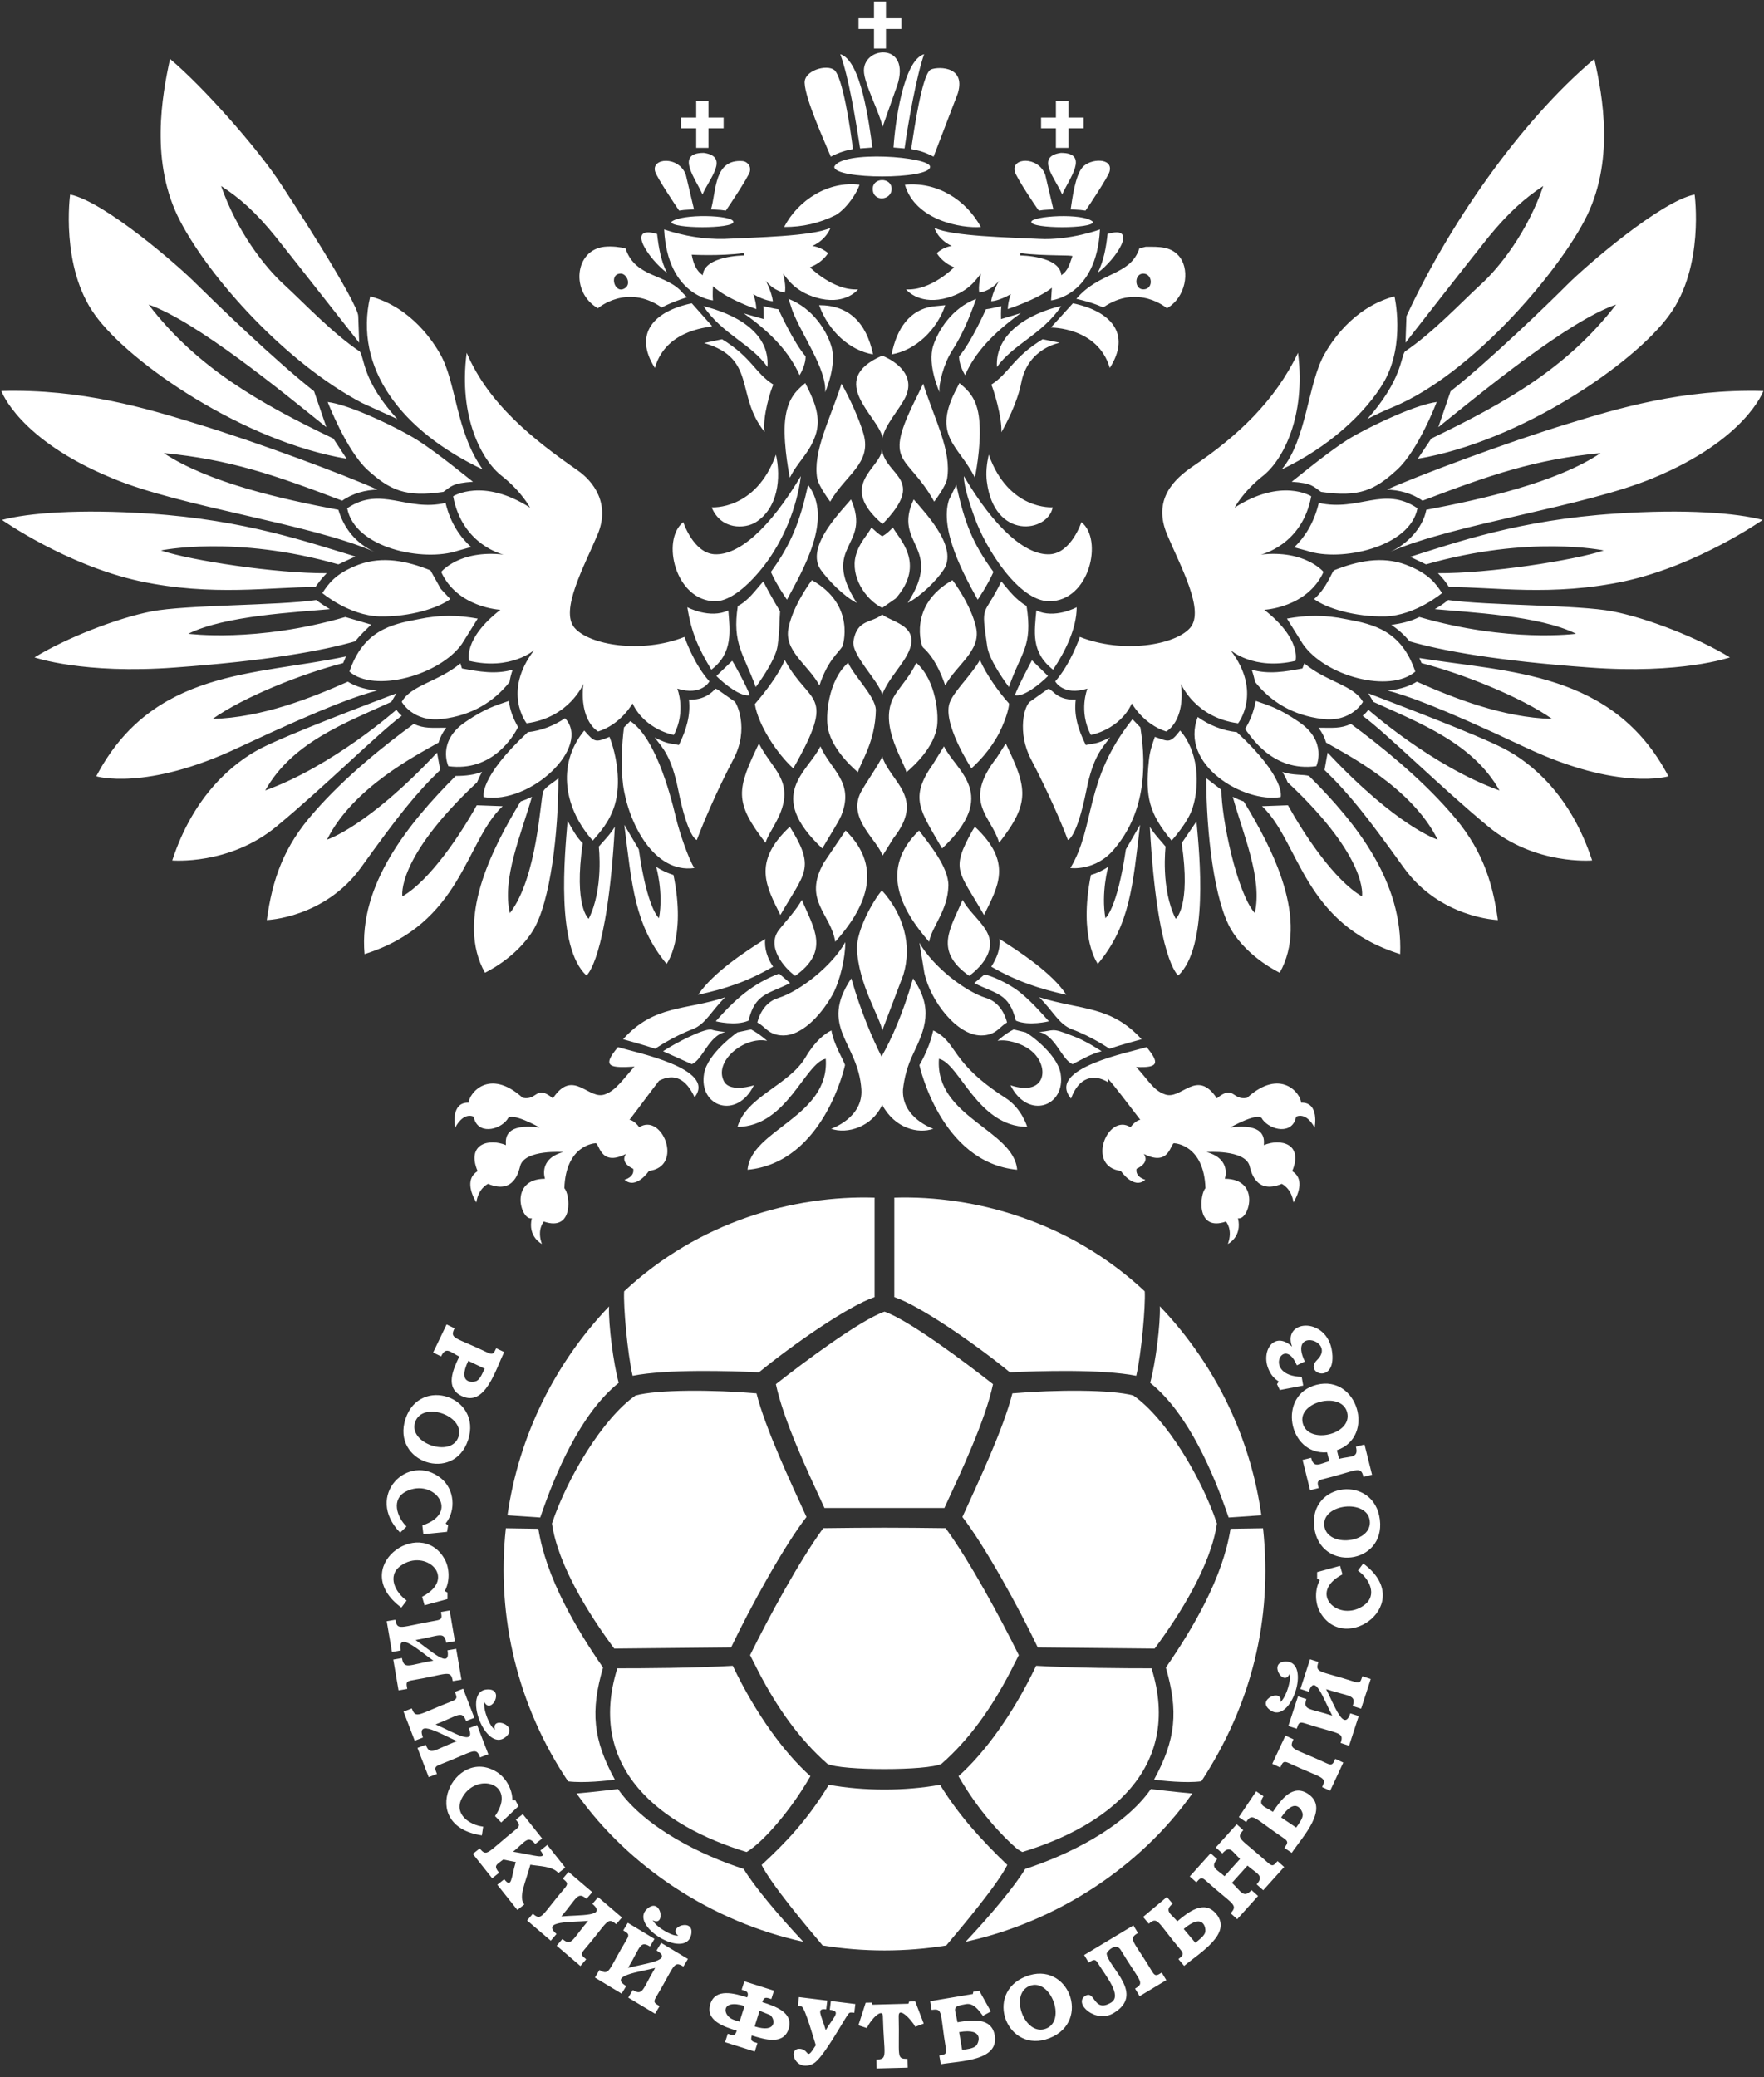
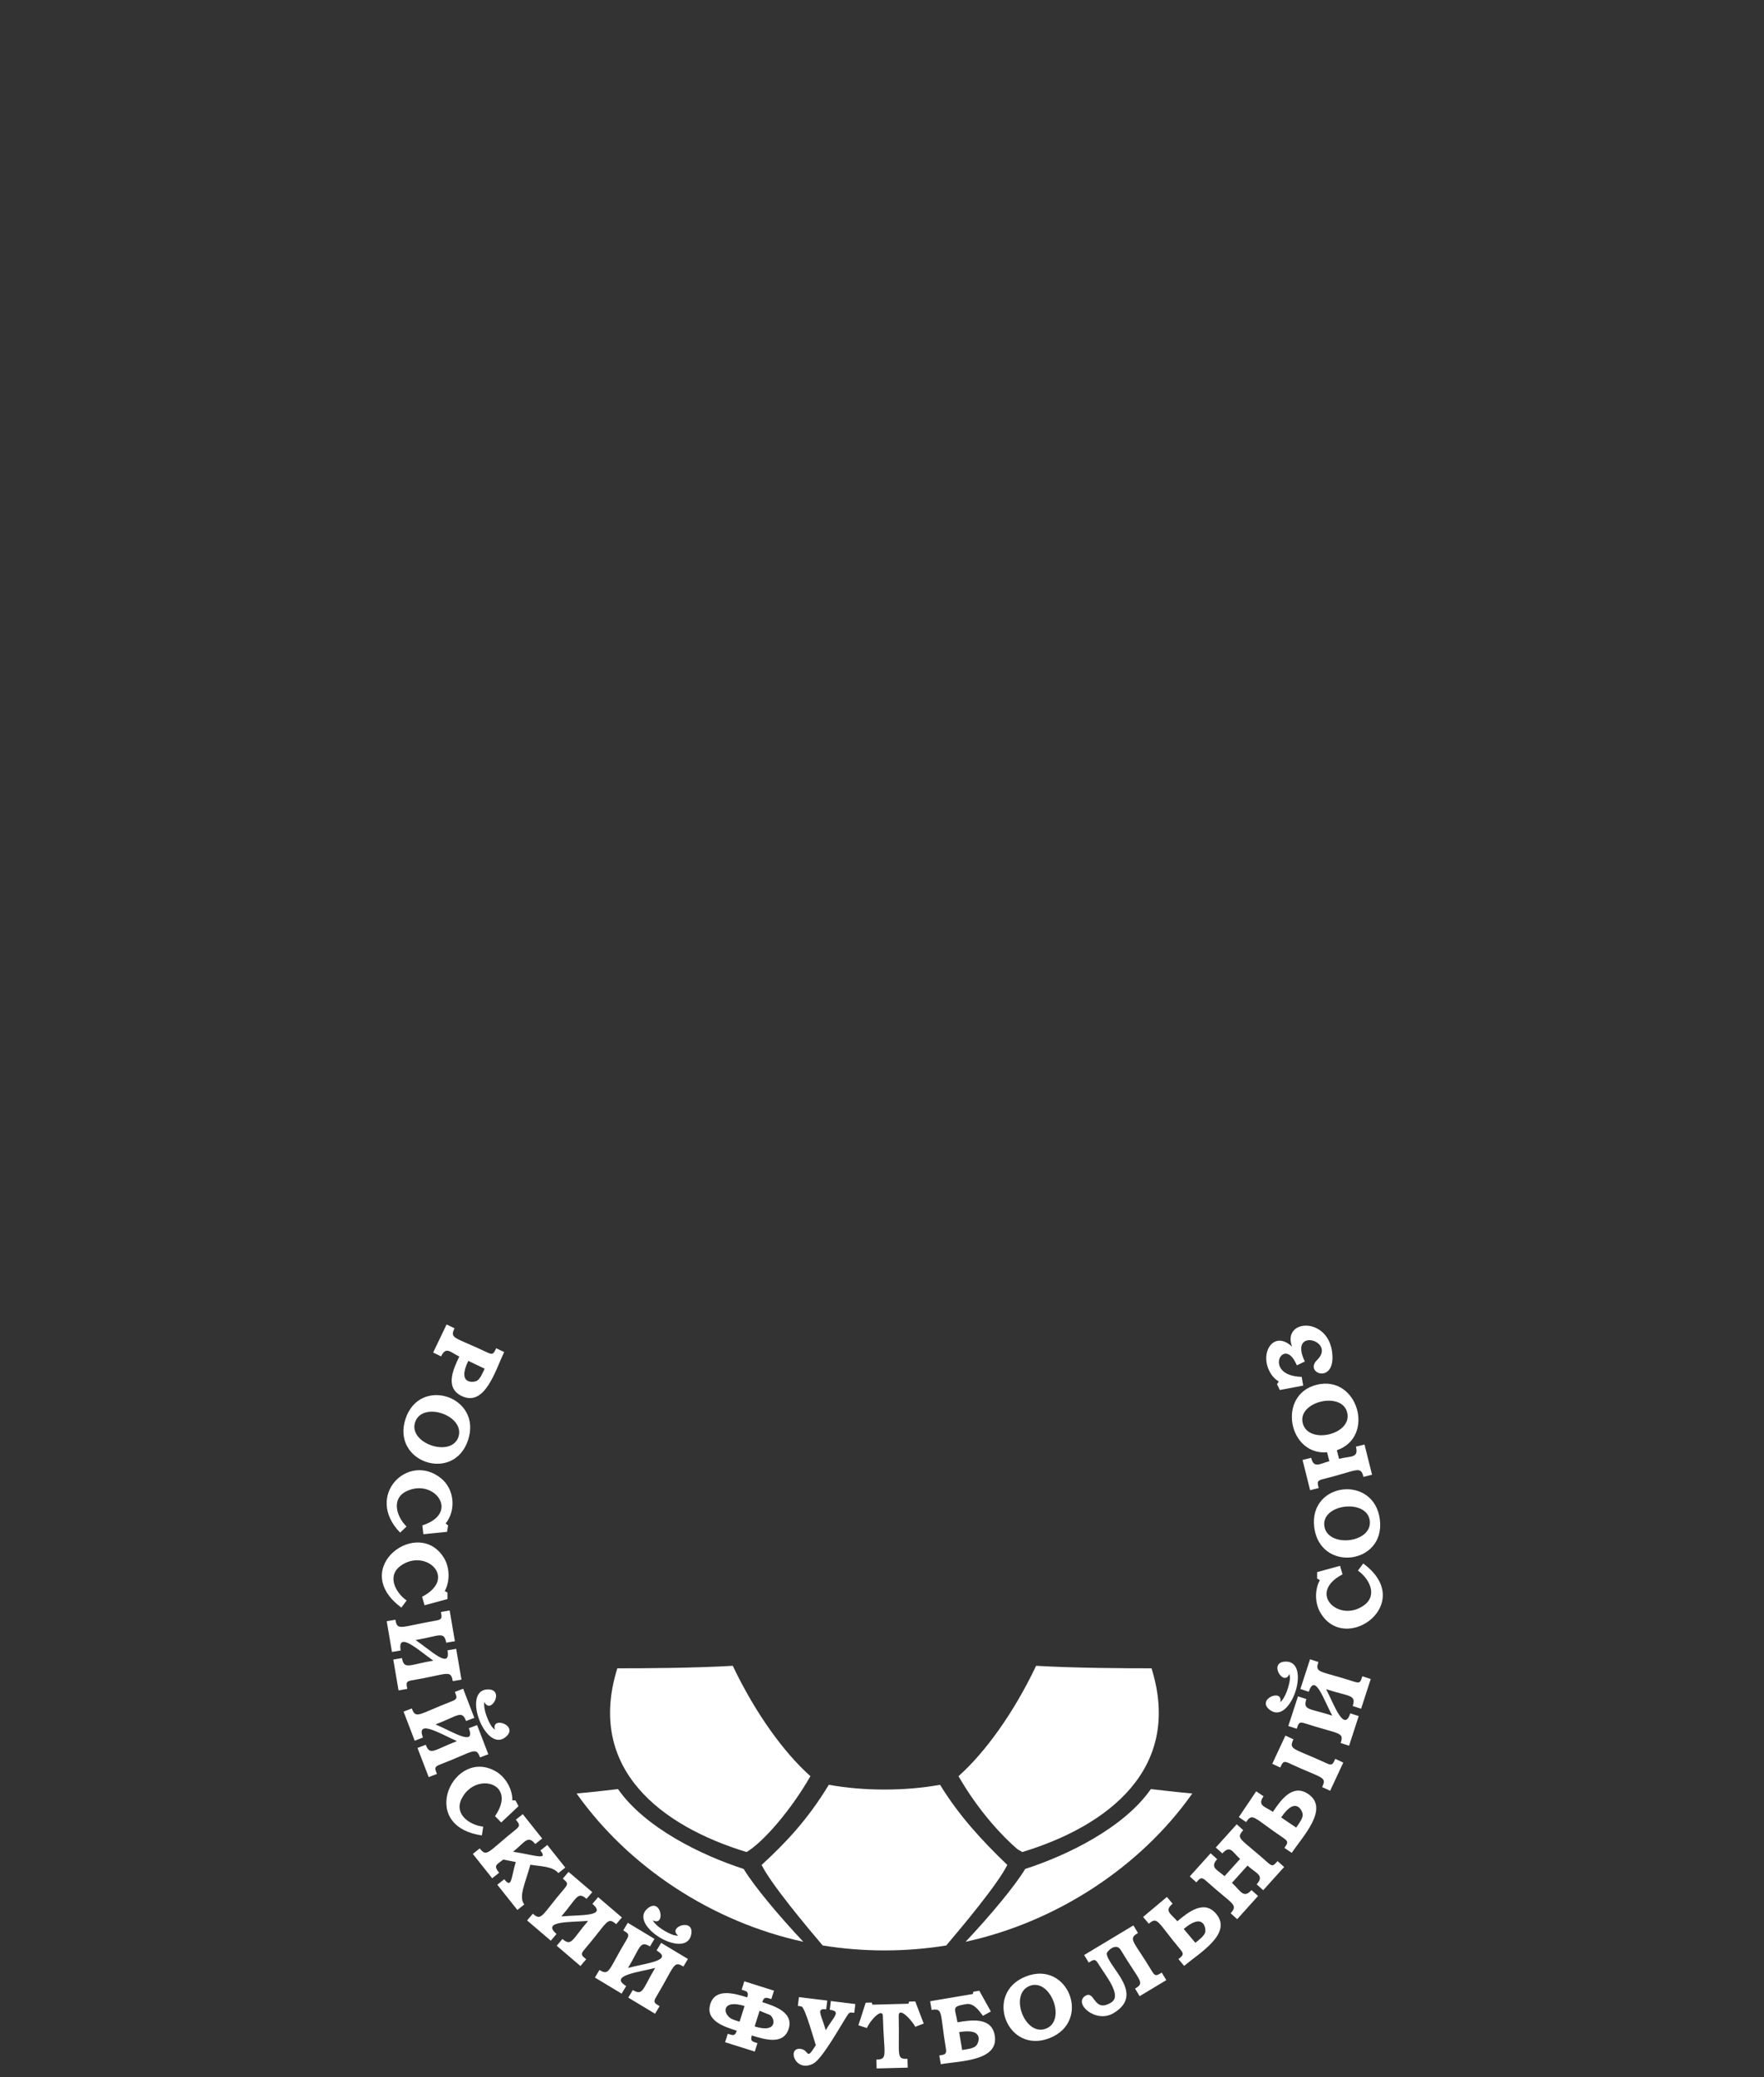
<svg xmlns="http://www.w3.org/2000/svg" width="141" height="166" viewBox="0 0 141 166" fill="none">
  <rect x="0" y="0" width="141" height="166" fill="#333333" stroke="none" />
-   <path fill-rule="evenodd" clip-rule="evenodd" d="M64.463 121.231C62.666 123.543 59.947 128.488 58.439 131.655L49.098 131.748C47.113 129.079 44.6 125.103 44.12 121.752C45.33 118.121 48.181 113.342 50.804 111.521C52.562 111.045 56.968 111.056 60.468 111.353C61.172 114.151 63.178 118.413 64.463 121.231ZM70.7 122.088C72.227 122.089 73.71 122.102 75.589 122.127C77.562 124.839 79.939 129.246 81.435 132.272L80.714 133.691C79.293 136.402 77.569 138.93 75.254 140.96C74.131 141.516 67.258 141.515 66.137 140.96C63.822 138.929 62.096 136.403 60.676 133.691L59.955 132.272C61.451 129.246 63.828 124.839 65.803 122.127C67.681 122.102 69.179 122.09 70.7 122.088ZM40.434 122.133L43.032 122.174C43.651 126.067 45.992 130.066 48.203 133.268C47.193 136.727 47.39 139.016 49.148 142.22C48.605 142.301 46.663 142.516 45.408 142.359C41.395 136.38 39.662 129.251 40.434 122.133ZM96.027 142.353C94.776 142.522 92.796 142.301 92.244 142.22C94.001 139.016 94.198 136.727 93.189 133.268C95.4 130.066 97.743 126.067 98.358 122.174L100.958 122.133C101.747 129.497 99.98 136.304 96.027 142.353ZM76.927 121.231C78.214 118.413 80.219 114.152 80.921 111.353C84.427 111.056 88.829 111.045 90.586 111.521C93.21 113.342 96.061 118.122 97.272 121.752C96.791 125.103 94.277 129.079 92.293 131.748L82.951 131.655C81.443 128.49 78.722 123.54 76.927 121.231Z" fill="white" />
-   <path fill-rule="evenodd" clip-rule="evenodd" d="M70.701 104.822C72.624 105.487 77.08 108.812 79.374 110.619C78.753 113.526 76.846 117.576 75.488 120.511L65.9 120.511C64.545 117.575 62.637 113.526 62.018 110.619C64.308 108.812 68.779 105.487 70.701 104.822ZM98.477 112.948C99.619 115.499 100.422 118.234 100.825 121.095L98.207 121.273C97.021 117.786 94.991 112.951 91.936 110.512C92.359 108.964 92.767 105.833 92.709 104.393C95.083 106.874 97.04 109.753 98.477 112.948ZM91.502 103.197C91.571 104.342 91.247 108.101 90.822 109.948C88.037 109.4 82.998 109.561 80.724 109.671C78.126 107.534 73.58 104.358 71.484 103.659L71.485 95.712C77.938 95.512 85.542 97.618 91.502 103.197ZM49.888 103.197C49.82 104.342 50.142 108.101 50.566 109.948C53.353 109.4 58.393 109.561 60.665 109.671C63.265 107.534 67.808 104.358 69.907 103.659L69.907 95.712C63.446 95.512 55.854 97.618 49.888 103.197ZM48.681 104.408C48.627 105.854 49.033 108.971 49.456 110.512C46.4 112.952 44.368 117.786 43.184 121.273L40.562 121.095C41.48 114.667 44.406 108.886 48.681 104.408Z" fill="white" />
  <path fill-rule="evenodd" clip-rule="evenodd" d="M101.694 140.955L102.747 138.7L103.387 138.998C102.981 139.855 103.368 139.677 106.076 140.932C106.505 141.131 106.563 140.927 106.73 140.56L107.371 140.858L106.321 143.112L105.679 142.814C106.09 141.963 105.715 142.155 103.006 140.893C102.568 140.688 102.513 140.866 102.335 141.254L101.694 140.955ZM105.281 126.156V125.637L107.113 125.136L107.311 125.817C104.433 127.317 107.046 129.737 109.036 128.282C110.143 127.473 109.44 126.147 108.543 125.516L108.965 124.949C113.276 128.104 107.53 132.319 105.529 128.858C105.096 128.109 105.083 127.02 105.5 126.279L105.281 126.156ZM105.854 121.935C106.079 123.728 109.711 123.331 109.489 121.527C109.271 119.759 105.648 120.173 105.854 121.935ZM105.049 122.048C104.607 118.435 109.849 117.825 110.296 121.441C110.742 125.049 105.5 125.676 105.049 122.048ZM104.13 113.73C104.566 115.486 108.122 114.645 107.683 112.881C107.254 111.151 103.697 112.012 104.13 113.73ZM106.859 115.896L107.032 116.583C107.974 116.348 108.62 116.541 108.382 115.611L109.068 115.44L109.671 117.856L108.986 118.027C108.751 117.087 108.481 117.536 105.731 118.21C105.24 118.329 105.296 118.488 105.405 118.92L104.72 119.091L104.116 116.674L104.802 116.502C105.021 117.386 105.5 116.966 106.257 116.776L106.078 116.061C102.981 116.32 102.058 111.462 105.246 110.665C108.527 109.845 109.973 114.828 106.859 115.896ZM95.548 155.261L94.617 154.153C96.246 152.781 96.396 154.152 96.341 154.396C96.268 154.719 95.819 155.035 95.548 155.261ZM94.65 157.104C95.868 156.082 98.538 154.526 97.212 152.946C96.247 151.797 95 152.791 94.104 153.54C93.597 152.935 93.029 152.721 93.728 152.136L93.274 151.596L91.37 153.194L91.824 153.736C92.553 153.117 92.503 153.6 94.371 155.823C94.683 156.195 94.517 156.293 94.196 156.564L94.65 157.104ZM103.606 146.051L102.405 145.243C103.602 143.468 104.116 144.762 104.13 145.002C104.149 145.333 103.804 145.759 103.606 146.051ZM103.252 148.071C104.142 146.75 106.278 144.522 104.565 143.367C103.325 142.53 102.397 143.826 101.745 144.795C101.088 144.352 100.486 144.307 100.996 143.55L100.411 143.154L99.02 145.217L99.607 145.613C100.127 144.82 100.21 145.282 102.63 146.915C103.032 147.186 102.899 147.329 102.665 147.677L103.252 148.071ZM60.321 161.943C62.077 162.5 61.999 161.391 61.564 161.037L60.714 160.691L60.321 161.943ZM60.932 160.004C61.954 160.324 63.447 160.83 63.041 162.131C62.623 163.468 61.077 162.972 60.093 162.666C59.946 163.132 60.147 163.153 60.544 163.279L60.332 163.952L57.959 163.205L58.172 162.531C58.584 162.659 58.752 162.743 58.889 162.285C57.898 161.972 56.36 161.493 56.777 160.155C57.183 158.854 58.713 159.304 59.728 159.624C59.873 159.167 59.686 159.138 59.282 159.01L59.494 158.337L61.866 159.085L61.654 159.758C61.251 159.63 61.069 159.546 60.932 160.004ZM59.116 161.565L59.512 160.312C57.561 159.708 57.735 161.126 58.676 161.424L59.116 161.565ZM102.979 137.935L103.75 135.565L104.421 135.783C104.126 136.697 104.652 136.509 106.488 137.106C105.757 135.725 105.108 133.696 104.612 135.197L103.942 134.977L104.714 132.602L105.384 132.82C105.084 133.734 105.479 133.494 108.259 134.399C108.735 134.554 108.752 134.391 108.896 133.96L109.566 134.178L108.796 136.555L108.124 136.337C108.423 135.418 107.868 135.6 105.999 134.992C106.625 136.176 107.418 138.495 107.932 136.924L108.604 137.142L107.835 139.511L107.161 139.294C107.457 138.402 107.066 138.612 104.307 137.724C103.824 137.568 103.791 137.728 103.651 138.154L102.979 137.935ZM103.106 134.194C103.117 134.065 103.105 133.925 103.069 133.772C102.623 134.872 101.299 132.776 102.802 132.787C104.826 132.8 103.191 137.848 101.539 136.677C100.316 135.809 102.616 134.879 102.333 136.037C102.75 135.682 103.047 134.728 103.106 134.194ZM95.1 149.956L96.767 148.106L97.29 148.577C96.683 149.255 97.296 149.415 97.879 149.937L99.123 148.557C98.505 148 98.338 147.421 97.706 148.117L97.18 147.645L98.853 145.788L99.377 146.26C98.745 146.965 99.141 146.886 101.361 148.874C101.73 149.204 101.817 149.072 102.119 148.731L102.645 149.203L100.972 151.059L100.449 150.589C101.087 149.863 100.419 149.725 99.715 149.09L98.471 150.471C99.184 151.113 99.385 151.764 100.035 151.048L100.559 151.519L98.891 153.372L98.368 152.899C99.003 152.19 98.532 152.224 96.397 150.303C96.02 149.964 95.926 150.096 95.625 150.429L95.1 149.956ZM86.659 156.237L90.596 153.871L90.959 154.477C90.128 154.975 90.603 155.065 92.109 157.584C92.353 157.991 92.514 157.85 92.859 157.64L93.225 158.245L91.092 159.527L90.728 158.921C91.552 158.434 91.115 158.384 89.585 155.836C89.198 155.19 88.431 155.978 88.459 156.146C88.644 157.277 91.541 159.359 89.012 160.88C87.574 161.744 85.765 160.089 86.762 159.495C87.539 159.033 87.403 160.888 88.807 160.041C89.737 159.48 88.366 157.895 87.736 156.852C87.519 156.493 87.325 156.659 87.022 156.842L86.659 156.237ZM82.306 158.704C80.624 159.364 81.922 162.783 83.612 162.118C85.272 161.466 83.957 158.053 82.306 158.704ZM81.995 157.953C85.38 156.617 87.288 161.54 83.897 162.878C80.511 164.212 78.602 159.292 81.995 157.953ZM76.907 163.827L76.666 162.398C78.728 162.044 78.227 163.269 78.028 163.481C77.803 163.723 77.254 163.768 76.907 163.827ZM74.349 159.929L74.466 160.626C75.41 160.471 75.119 160.825 75.608 163.717C75.688 164.193 75.495 164.196 75.082 164.265L75.2 164.962C76.778 164.695 79.852 164.706 79.513 162.671C79.266 161.193 77.683 161.417 76.533 161.612C76.336 160.453 76.009 160.367 77.219 160.161C77.811 160.06 78.211 160.615 78.568 161.097L79.2 160.749L78.277 159.09L77.798 159.172L77.764 159.352L74.349 159.929ZM69.196 160.049L69.679 160.037L69.734 160.206L72.612 160.13L72.669 159.957L73.157 159.944L73.835 161.716L73.163 161.972C72.844 161.385 71.817 160.324 71.835 161.121C71.911 164.346 71.6 164.557 72.538 164.532L72.556 165.238L70.069 165.302L70.051 164.598C71.014 164.56 70.648 164.26 70.57 161.114C70.555 160.473 69.665 161.275 69.29 162.073L68.614 161.853L69.196 160.049ZM63.861 159.6L66.125 159.878L66.04 160.58C65.189 160.47 65.662 161.023 66.001 162.244C66.65 161.145 67.272 160.733 66.327 160.615L66.412 159.914L68.37 160.155L68.284 160.856C67.924 160.815 67.904 160.794 67.714 161.084C67.215 161.85 65.723 164.546 65.005 164.917C63.547 165.671 62.882 163.599 63.994 163.738C64.726 163.83 64.4 164.751 65.208 163.445C65.07 163.031 64.361 160.479 64.081 160.358C64.04 160.34 63.938 160.323 63.774 160.302L63.861 159.6ZM101.446 109.531C101.658 109.967 101.873 110.173 102.216 110.413L102.073 110.617L102.299 111.085L104.167 110.731L104.046 110.033C100.937 109.951 102.533 106.799 103.56 108.9L103.662 109.112L104.298 108.805C102.939 106.016 106.862 107.147 105.275 108.689C104.224 109.711 106.61 110.621 106.506 108.347C106.36 105.183 102.439 105.349 103.276 107.618C101.835 106.282 100.708 108.028 101.446 109.531ZM38.737 109.379L37.431 108.753C36.508 110.674 37.873 110.476 38.095 110.362C38.391 110.211 38.585 109.698 38.737 109.379ZM40.298 108.051C39.599 109.509 38.768 112.455 36.907 111.566C35.556 110.92 36.205 109.461 36.712 108.41C36.003 108.069 35.648 107.569 35.259 108.395L34.621 108.09L35.697 105.847L36.332 106.151C35.925 107.012 36.335 106.828 38.989 108.102C39.425 108.311 39.481 108.122 39.662 107.746L40.298 108.051ZM36.643 114.833C37.203 113.116 33.741 111.934 33.179 113.664C32.629 115.356 36.082 116.516 36.643 114.833ZM37.417 115.073C36.29 118.533 31.278 116.86 32.411 113.398C33.543 109.937 38.554 111.603 37.417 115.073ZM50.182 153.663L52.315 154.947L51.953 155.552C51.13 155.059 51.191 155.619 50.2 157.269C51.646 156.885 53.856 156.684 52.481 155.873L52.847 155.266L54.989 156.553L54.625 157.158C53.808 156.667 53.954 157.069 52.438 159.605C52.183 160.032 52.333 160.087 52.723 160.322L52.359 160.928L50.218 159.641L50.582 159.035C51.407 159.536 51.361 158.945 52.369 157.269C51.087 157.609 48.633 157.864 50.052 158.717L49.687 159.323L47.553 158.037L47.916 157.433C48.744 157.934 48.622 157.427 50.088 155.005C50.35 154.571 50.199 154.502 49.817 154.269L50.182 153.663ZM53.799 154.628C53.92 154.668 54.06 154.69 54.218 154.689C53.273 153.999 55.589 153.197 55.238 154.65C54.76 156.625 50.217 153.878 51.73 152.542C52.863 151.544 53.233 154.021 52.177 153.462C52.425 153.947 53.293 154.456 53.799 154.628ZM45.445 149.593L47.341 151.21L46.883 151.748C46.152 151.125 46.122 151.687 44.87 153.152C46.373 153.011 48.566 153.182 47.352 152.15L47.81 151.612L49.711 153.236L49.252 153.772C48.518 153.143 48.589 153.61 46.691 155.825C46.372 156.198 46.507 156.288 46.855 156.578L46.395 157.116L44.498 155.494L44.955 154.956C45.692 155.58 45.726 155.012 47.009 153.508C45.712 153.63 43.219 153.481 44.484 154.554L44.027 155.092L42.132 153.473L42.592 152.936C43.306 153.565 43.281 153.066 45.135 150.899C45.463 150.515 45.327 150.42 44.987 150.13L45.445 149.593ZM41.788 144.98L43.337 146.928L42.784 147.366C42.184 146.614 41.961 147.227 41.011 147.982C42.735 148.246 43.858 148.713 43.194 147.883L43.747 147.443L45.184 149.249L44.631 149.689C44.176 149.123 43.064 149.145 42.392 149.02C42.001 150.483 41.418 151.581 41.908 152.197L41.355 152.636L39.752 150.621L40.305 150.179C40.914 150.957 40.838 150.113 41.226 148.804L40.224 148.609C39.689 149.036 39.416 149.063 39.895 149.666L39.343 150.104L37.794 148.157L38.347 147.718C38.927 148.445 38.941 148.045 41.258 146.183C41.624 145.889 41.493 145.744 41.234 145.42L41.788 144.98ZM41.203 143.882L41.447 144.342L40.064 145.644L39.569 145.136C41.415 142.465 37.966 141.547 36.888 143.77C36.293 144.998 37.536 145.849 38.622 145.98L38.518 146.678C33.227 145.91 36.327 139.499 39.717 141.615C40.45 142.073 40.972 143.029 40.954 143.88L41.203 143.882ZM37.021 134.957L37.914 137.283L37.255 137.536C36.912 136.639 36.618 137.118 34.816 137.809C36.223 138.41 38.043 139.595 37.476 138.112L38.135 137.86L39.032 140.193L38.371 140.444C38.033 139.553 37.89 139.969 35.143 141.027C34.68 141.205 34.763 141.344 34.926 141.768L34.267 142.021L33.371 139.689L34.031 139.436C34.376 140.337 34.688 139.849 36.527 139.142C35.322 138.628 33.211 137.311 33.809 138.857L33.149 139.112L32.257 136.785L32.916 136.532C33.25 137.409 33.424 137.002 36.124 135.956C36.596 135.773 36.521 135.627 36.361 135.21L37.021 134.957ZM39.275 137.931C39.345 138.038 39.442 138.14 39.567 138.237C39.21 137.089 41.569 137.901 40.395 138.834C38.809 140.094 36.911 135.143 38.928 135.014C40.416 134.919 39.236 137.089 38.714 136.013C38.617 136.548 38.977 137.485 39.275 137.931ZM35.942 128.702L36.361 131.159L35.666 131.276C35.5 130.327 35.107 130.744 33.219 131.067C34.477 131.927 36.038 133.451 35.77 131.886L36.464 131.768L36.886 134.23L36.191 134.349C36.022 133.381 35.77 133.814 32.91 134.287C32.421 134.367 32.475 134.526 32.552 134.971L31.857 135.09L31.436 132.626L32.131 132.507C32.294 133.46 32.696 133.043 34.636 132.71C33.566 131.976 31.741 130.261 32.027 131.9L31.331 132.017L30.911 129.56L31.608 129.442C31.762 130.359 31.983 130.011 34.865 129.507C35.364 129.42 35.322 129.263 35.246 128.821L35.942 128.702ZM35.769 127.271V127.79L33.934 128.287L33.74 127.607C36.622 126.107 34 123.686 32.017 125.138C30.911 125.947 31.609 127.272 32.505 127.906L32.082 128.471C27.778 125.295 33.537 121.11 35.525 124.571C35.956 125.321 35.965 126.407 35.55 127.15L35.769 127.271ZM35.818 121.906L35.731 122.419L33.84 122.607L33.759 121.904C36.846 120.906 34.677 118.082 32.468 119.185C31.245 119.795 31.714 121.225 32.493 121.994L31.985 122.482C29.096 119.521 32.637 116.027 35.251 118.137C36.321 119.001 36.476 120.686 35.621 121.751L35.818 121.906Z" fill="white" />
  <path fill-rule="evenodd" clip-rule="evenodd" d="M59.676 148.008C60.988 147.234 63.211 144.683 64.778 141.945C62.676 140.078 60.383 136.928 58.572 133.124C55.423 133.309 51.438 133.326 49.344 133.326C46.834 141.366 52.871 145.938 59.676 148.008ZM49.397 142.975C49.397 142.975 47.291 143.229 46.087 143.328C50.269 149.235 56.948 153.599 64.209 155.178C62.226 153.068 60.288 150.752 59.441 149.357C56.105 148.283 51.566 146.081 49.397 142.975ZM81.325 147.778L81.715 148.008C88.523 145.938 94.555 141.369 92.044 133.326C89.953 133.326 85.967 133.309 82.819 133.124C81.01 136.928 78.715 140.078 76.616 141.945C78.206 144.727 80.193 146.822 81.325 147.778ZM91.992 142.975C89.826 146.081 85.284 148.283 81.948 149.357C81.103 150.752 79.163 153.068 77.183 155.178C84.418 153.604 91.148 149.226 95.304 143.328C94.101 143.228 91.992 142.975 91.992 142.975ZM75.141 142.633C72.34 143.141 69.052 143.14 66.25 142.633C64.559 145.413 62.843 147.233 60.877 149.038C61.63 150.562 64.452 153.937 65.757 155.473C67.366 155.734 69.016 155.87 70.701 155.87C72.38 155.87 74.025 155.735 75.633 155.475C76.936 153.941 79.763 150.562 80.516 149.038C78.531 147.129 76.676 145.139 75.141 142.633Z" fill="white" />
-   <path fill-rule="evenodd" clip-rule="evenodd" d="M52.684 86.365C52.05 87.173 51.269 88.251 50.319 89.488C50.319 89.488 50.673 89.51 51.099 90.085C52.921 88.903 54.689 93.229 51.872 93.575C51.872 93.575 50.852 95.1 49.917 94.283C49.917 94.283 50.746 94.076 50.614 93.404C50.614 93.404 49.517 92.962 50.035 92.219C47.88 93.318 47.922 91.195 47.565 91.368C47.565 91.367 45.222 91.482 45.11 94.964C45.539 95.342 45.941 98.476 43.47 97.623C43.47 97.623 42.893 98.248 43.314 99.413C43.314 99.412 42.158 98.849 42.509 97.359C41.641 97.586 40.63 94.211 43.563 94.202C43.563 94.202 42.987 92.622 45.02 92.07C45.02 92.07 41.972 91.844 41.586 93.16C41.505 93.428 41.169 95.515 39.014 94.609C39.014 94.609 38.243 94.935 38.074 96.094C37.572 95.263 37.267 94.139 38.178 93.596C37.256 91.405 39.089 90.951 40.441 91.514C40.389 90.904 40.418 89.763 43.132 90.105C43.132 90.105 40.764 88.763 40.56 89.45C39.883 90.368 38.127 90.685 37.867 89.246C37.867 89.246 37.103 88.787 36.383 90.116C36.383 90.116 35.97 88.067 37.465 88.12C37.47 87.432 39.066 85.284 41.777 87.729C42.975 87.979 42.81 86.638 44.196 87.773C45.834 85.31 47.047 87.999 48.39 87.442C49.237 87.138 49.858 86.178 50.715 85.241C48.84 85.345 48.006 85.311 49.399 83.681C50.715 84.096 57.33 85.386 55.521 87.688C54.838 86.218 53.91 85.746 52.684 86.365ZM74.598 82.348C76.618 83.351 75.854 84.834 80.367 87.739C81.68 88.571 82.107 90.058 82.107 90.058C78.13 90.023 76.702 84.983 75.051 84.614C74.723 89.281 81.05 90.293 81.302 93.484C75.178 92.903 73.49 85.119 73.49 85.119C73.49 85.118 74.261 83.841 74.549 82.523L74.598 82.348ZM81.025 82.27L81.956 82.497C82.081 82.497 84.5 84.16 84.778 85.798C85.207 88.424 82.171 89.529 80.77 86.731C83.745 87.708 83.93 85.047 82.309 83.882C81.652 83.379 80.444 83.027 79.738 83.178C79.738 83.178 80.316 82.623 81.025 82.27ZM88.054 84.01C87.219 84.22 86.494 84.655 85.736 85.043C84.874 84.706 84.38 82.751 83.064 82.473C84.31 82.383 83.957 82.077 85.709 82.776C86.34 83.001 87.122 83.407 88.054 84.01ZM85.609 87.792C83.576 85.371 90.332 84.097 91.657 83.681C92.638 84.902 92.697 85.364 90.81 85.268C91.713 86.203 92.15 87.112 93.073 87.442C94.417 87.999 95.63 85.31 97.266 87.773C98.652 86.638 98.489 87.979 99.687 87.729C102.395 85.284 103.992 87.432 103.999 88.12C105.494 88.066 105.08 90.116 105.08 90.116C104.36 88.787 103.597 89.246 103.597 89.246C103.335 90.685 101.581 90.368 100.903 89.45C100.7 88.763 98.332 90.105 98.332 90.105C101.045 89.763 101.076 90.904 101.022 91.514C102.375 90.951 104.207 91.405 103.287 93.596C104.195 94.139 103.892 95.263 103.389 96.094C103.22 94.935 102.45 94.609 102.45 94.609C100.294 95.515 99.956 93.429 99.876 93.16C99.491 91.844 96.442 92.07 96.442 92.07C98.476 92.622 97.901 94.202 97.901 94.202C100.831 94.211 99.823 97.586 98.954 97.359C99.305 98.849 98.148 99.413 98.148 99.413C98.571 98.248 97.992 97.623 97.992 97.623C95.523 98.475 95.926 95.342 96.354 94.964C96.242 91.482 93.897 91.368 93.897 91.368C93.543 91.195 93.582 93.318 91.428 92.219C91.947 92.962 90.849 93.404 90.849 93.404C90.718 94.075 91.547 94.283 91.547 94.283C90.61 95.1 89.591 93.575 89.591 93.575C86.775 93.229 88.542 88.903 90.363 90.085C90.792 89.51 91.145 89.488 91.145 89.488C89.972 87.961 89.184 86.91 88.54 86.169C88.549 86.271 88.558 86.376 88.558 86.479C87.432 85.796 86.233 86.064 85.609 87.792ZM83.065 79.699C86.469 80.752 88.775 80.352 91.253 83.052C91.253 83.051 89.565 83.506 88.683 83.809C88.683 83.809 87.246 82.825 85.659 82.247C84.627 81.843 84.147 80.758 83.065 79.699ZM79.235 77.255C79.653 76.59 79.987 75.842 79.888 75.038C81.352 75.966 84.129 77.76 85.23 79.498C83.083 79.023 81.27 78.424 79.235 77.255ZM77.875 78.567L78.654 77.913C78.755 77.81 80.065 78.289 81.148 79.019C82.208 79.751 83.264 80.986 83.843 81.617C83.843 81.617 82.232 82.018 81.199 81.565C80.659 79.373 79.647 79.455 77.875 78.567ZM73.49 75.341C74.565 77.241 77.133 79.226 78.804 79.751C80.192 80.153 80.493 81.717 80.493 81.717C79.914 82.018 79.636 82.75 78.427 82.75C76.468 82.75 74.376 79.971 73.891 77.785L73.49 75.341ZM76.94 71.915C77.78 73.436 79.739 74.42 78.956 76.249C78.554 77.231 77.47 77.987 77.47 77.987C74.624 75.971 75.973 74.228 76.94 71.915ZM66.458 82.348C66.62 83.445 67.503 84.855 67.543 85.119C67.543 85.119 65.879 92.903 59.755 93.484C60.009 90.266 66.327 89.265 66.004 84.614C64.338 84.949 62.907 90.023 58.95 90.058C59.654 87.609 63.087 86.727 64.392 84.487C65.149 83.203 65.931 82.597 66.458 82.348ZM60.033 82.27C60.714 82.623 61.318 83.178 61.318 83.178C59.468 82.796 56.988 84.851 57.89 86.454C58.419 87.336 60.259 86.731 60.259 86.731C58.899 89.516 55.823 88.446 56.279 85.798C56.555 84.159 58.95 82.497 58.95 82.497L60.033 82.27ZM53.002 84.01C53.938 83.387 56.125 82.242 56.833 82.271C57.26 82.422 57.991 82.473 57.991 82.473C56.645 82.749 56.166 84.703 55.296 85.043L53.002 84.01ZM57.967 79.699C56.883 80.758 56.404 81.843 55.371 82.247C53.81 82.825 52.372 83.809 52.372 83.809C51.465 83.506 49.803 83.052 49.803 83.052C52.301 80.263 54.858 80.757 57.967 79.699ZM61.797 77.255C59.68 78.47 58.025 79.006 55.801 79.498C57.044 77.685 59.578 76.045 61.167 75.038C61.074 75.819 61.363 76.615 61.797 77.255ZM63.156 78.567C61.343 79.472 60.364 79.398 59.831 81.565C58.798 82.018 57.211 81.617 57.211 81.617C58.764 79.849 60.199 78.584 62.276 77.81L63.156 78.567ZM67.568 75.29C67.568 76.556 67.153 78.356 66.559 79.474C65.475 81.388 63.963 82.75 62.628 82.75C61.417 82.75 61.165 82.018 60.537 81.717C60.537 81.717 60.839 80.154 62.225 79.751C63.913 79.221 66.509 77.207 67.568 75.29ZM64.091 71.915C65.024 74.144 66.375 75.995 63.56 77.987C62.733 77.396 61.148 75.629 62.325 74.234C62.729 73.729 63.712 72.646 64.091 71.915ZM72.178 87.057C72.053 89.351 74.598 90.207 74.598 90.207C73.401 90.63 71.531 90.192 70.514 88.293C69.703 90.067 67.727 90.652 66.433 90.207C66.433 90.207 69.002 89.352 68.852 87.057C68.603 83.291 65.431 82.11 68.046 78.189C68.852 80.985 69.76 83.027 70.464 84.439C71.269 83.026 72.178 80.986 72.983 78.189C74.624 80.584 73.97 82.173 72.983 84.237C72.544 85.157 72.294 86.046 72.178 87.057ZM77.924 66.07C80.993 68.937 79.754 70.87 78.654 73.124C76.635 69.593 75.935 69.57 77.748 66.346L77.924 66.07ZM73.463 66.371C74.308 67.499 75.827 69.307 75.808 70.781C75.757 72.797 74.47 74.057 74.268 75.266C72.019 72.697 70.278 69.436 73.463 66.371ZM70.514 82.371C70.44 81.463 68.6 78.694 68.5 75.794C68.476 74.334 69.76 72.016 70.491 71.158C72.189 73.029 72.938 75.491 72.205 77.911L70.514 82.371ZM80.393 59.417C82.121 63.004 82.358 64.148 79.864 67.354C79.266 65.223 76.868 64.137 79.687 60.524L80.393 59.417ZM75.454 59.644C76.429 61.652 79.92 63.459 75.303 67.807C73.552 64.743 72.638 63.792 74.598 61.029L75.454 59.644ZM70.542 68.387C70.142 67.113 67.724 65.444 68.803 63.321C69.154 62.641 70.364 60.929 70.516 60.449C71.158 62.5 73.999 63.697 71.422 66.975L70.542 68.387ZM78.328 52.74C78.793 53.843 79.84 55.321 80.647 56.215C80.695 56.267 80.543 57.224 79.864 58.584C79.132 59.972 78.174 60.929 77.646 61.406C77.657 61.406 75.189 57.643 75.959 56.039C76.336 55.158 77.698 53.873 78.328 52.74ZM83.769 54.023C83.133 54.66 81.842 55.717 81.124 55.56C81.325 54.931 82.485 52.763 82.485 52.763L83.769 54.023ZM84.174 53.519C82.372 52.104 82.694 50.454 82.837 48.782C84.298 49.488 86.062 48.53 86.062 48.53C86.063 50.249 85.112 52.121 84.174 53.519ZM80.041 46.463C80.631 47.188 81.237 47.958 82.057 48.429C82.569 51.718 81.605 52.084 80.647 54.906C80.647 54.906 79.056 52.839 78.906 51.629C78.397 48.113 78.609 49.397 80.041 46.463ZM75.555 54.778C75.195 53.718 74.625 52.479 73.766 51.73C73.665 51.654 72.556 48.378 76.135 46.363C76.135 46.363 77.621 48.305 78.023 50.168C78.427 52.007 76.463 53.116 75.555 54.778ZM73.238 52.965C74.848 54.376 75.076 57.248 74.873 58.208C74.522 60.072 72.456 61.709 72.456 61.709C72.131 60.602 70.094 57.631 71.6 55.435C72.166 54.61 72.826 53.888 73.238 52.965ZM70.514 55.509C70.262 54.426 67.995 52.31 68.223 51.202C68.524 49.463 69.658 49.816 70.514 49.11C71.378 49.799 74.031 50.042 72.255 52.763C71.665 53.665 70.908 54.5 70.514 55.509ZM70.514 48.58C69.119 47.883 67.98 46.03 68.399 44.423C68.701 43.314 69.282 42.86 69.658 42.155C69.962 42.433 70.163 42.635 70.514 42.86C70.92 42.635 71.095 42.433 71.373 42.155C71.799 43.011 74.06 45.006 71.6 47.825L70.514 48.58ZM79.033 36.334C80.62 40.82 84.147 40.541 84.147 40.543C83.762 42.56 79.47 43.203 78.88 38.476C78.79 37.756 78.876 37.037 79.033 36.334ZM77.042 38.047C79.51 42.229 82.004 44.398 83.921 44.296C85.634 44.196 86.441 41.726 86.441 41.726C88.197 43.122 87.098 48.05 83.871 48.05C81.415 48.05 78.752 43.779 77.898 41.348C77.587 40.462 77.042 38.968 77.042 38.047ZM76.437 38.753C77.101 41.754 77.698 43.356 79.409 45.708C78.957 46.741 78.151 47.926 78.151 47.926C77.117 46.078 75.056 42.339 75.857 39.938L76.437 38.753ZM73.034 39.912C74.146 41.187 76.577 43.783 75.428 45.531C74.899 46.339 73.639 47.624 72.556 48.178C75.475 43.639 71.319 43.557 73.034 39.912ZM70.542 41.878C66.875 38.746 70.427 37.415 70.491 35.931C70.838 38.103 74.084 38.249 70.542 41.878ZM73.79 30.665C74.78 33.708 76.06 36.031 75.706 38.249C75.603 38.879 74.671 40.089 74.671 40.089C72.479 36.123 70.455 37.321 73.314 31.647L73.79 30.665ZM70.542 35.024C70.354 33.362 65.912 30.419 70.516 28.422C71.748 28.931 73.165 30.06 72.38 31.723C71.921 32.694 70.677 34.02 70.542 35.024ZM76.688 30.614C77.52 31.295 78.2 32 78.299 33.89C78.427 35.755 77.924 38.174 77.924 38.174C76.636 35.551 74.408 34.882 76.512 30.966L76.688 30.614ZM83.342 27.111L84.703 27.388C84.744 27.401 82.156 27.782 81.627 30.614C81.302 32.252 80.343 34.018 80.041 34.545C80.115 33.387 79.409 31.068 79.235 30.74C80.71 29.781 80.939 28.581 83.342 27.111ZM75.555 24.389C74.905 26.341 73.188 28.001 71.269 28.321C71.673 26.245 72.728 24.754 74.549 24.491L75.555 24.389ZM78.024 23.885C77.503 25.338 76.949 26.716 76.108 28.018C75.429 29.052 75.001 30.764 75.1 31.345C75.1 31.345 74.093 29.153 74.598 27.616C75.001 26.406 76.059 24.642 78.024 23.885ZM68.624 1.458H69.861V0.123H70.818V1.458H72.053V2.317H70.818V3.878H69.861V2.317H68.624V1.458ZM83.216 9.397H84.401V8.062H85.408V9.397H86.616V10.254H85.408V11.817H84.401V10.254H83.216V9.397ZM84.199 16.729C83.315 16.78 83.391 16.78 83.039 16.831C82.812 16.552 81.251 14.209 81.124 13.731C80.787 12.577 82.987 12.462 83.546 13.958L84.199 16.729ZM85.582 16.729C85.714 15.835 85.939 14.067 86.518 13.378C87.124 12.655 89.02 12.568 88.683 13.731C88.531 14.209 86.971 16.552 86.767 16.831C86.414 16.78 86.465 16.78 85.582 16.729ZM84.802 12.219C87.154 12.219 85.391 14.367 84.904 15.546C84.376 14.274 82.709 12.515 84.802 12.219ZM84.829 24.466C83.297 26.739 81.019 27.476 79.687 29.328C79.526 26.588 82.347 25.054 84.676 24.489L84.829 24.466ZM81.603 25.02C79.316 26.665 77.903 28.237 77.141 29.983C76.615 29.103 76.665 28.473 76.663 28.473C77.621 27.389 78.806 24.716 78.806 24.716C79.208 24.668 79.661 24.541 80.041 24.466C79.991 24.794 80.016 25.5 80.016 25.5L81.603 25.02ZM85.76 24.239C88.794 24.869 90.446 26.678 88.708 29.406C87.752 26.13 83.998 26.178 83.998 26.178L85.76 24.239ZM91.575 19.722C92.625 19.722 93.658 19.654 94.348 20.605C95.103 21.689 94.788 23.756 93.277 24.636C93.277 24.636 90.972 22.634 88.174 24.574C88.174 24.573 87.494 24.209 86.034 23.881C87.879 21.699 90.345 22.065 91.073 19.849L91.575 19.722ZM91.385 21.866C90.65 21.866 90.651 23.126 91.385 23.126C92.227 23.126 92.14 21.866 91.385 21.866ZM88.531 18.696C91.075 17.936 89.189 20.735 87.752 21.794C88.229 20.823 88.414 19.764 88.531 18.696ZM74.693 18.212C76.13 18.892 80.651 18.967 83.071 19.092C85.54 19.218 87.921 18.338 87.921 18.338C87.648 23.68 84.016 24.006 84.016 24.006L84.079 22.999C82.921 23.93 80.551 24.7 80.551 24.7C80.578 24.044 80.805 23.503 80.805 23.503C79.795 24.083 79.23 24.07 79.23 24.07C79.329 23.314 79.861 22.431 79.861 22.431C79.153 23.314 78.284 23.376 78.284 23.377C78.157 22.949 78.41 21.866 78.41 21.866C78.031 22.293 77.427 23.428 75.385 23.881C73.345 24.31 72.424 23.126 72.424 23.126C74.416 23.25 76.268 21.362 76.268 21.362C75.26 20.957 74.882 20.227 74.882 20.227C75.461 19.697 76.08 19.66 76.08 19.66C74.943 19.13 74.693 18.212 74.693 18.212ZM81.559 20.227V20.417C81.559 20.417 84.71 20.429 84.835 21.993C85.397 21.613 85.498 21.073 85.718 20.479C85.781 20.353 83.475 20.479 81.559 20.227ZM72.33 14.762C74.909 14.515 77.203 15.954 78.402 18.141C76.879 18.263 73.16 17.622 72.33 14.762ZM72.304 11.866L71.422 11.791C71.536 9.924 72.196 4.811 73.867 4.331C73.284 5.966 72.592 9.774 72.304 11.866ZM74.623 12.521C73.891 12.144 73.49 12.043 72.834 11.917C73.086 10.203 73.692 6.121 74.346 5.591C74.67 5.343 77.268 5.109 76.562 7.456L74.623 12.521ZM70.542 10.152C70.34 9.043 69.052 6.673 69.052 5.642C69.052 3.58 73.121 3.372 71.573 7.229L70.542 10.152ZM87.373 17.737C87.373 18.297 82.434 18.297 82.434 17.737C82.434 17.262 86.619 16.983 87.373 17.737ZM63.133 66.07C65.229 69.423 64.315 69.735 62.376 73.124C61.279 70.874 60.079 68.92 63.133 66.07ZM67.592 66.371C70.735 69.455 69.05 72.706 66.762 75.266C66.433 73.026 64.131 71.966 65.854 68.94L67.592 66.371ZM60.663 59.417C61.666 61.43 63.477 62.361 62.326 65.086C61.873 66.119 61.368 66.724 61.191 67.354C58.644 64.077 58.899 63.071 60.663 59.417ZM65.577 59.644C66.414 61.563 68.323 62.501 67.24 65.186C66.989 65.767 66.231 66.925 65.729 67.807C61.151 63.498 64.572 61.715 65.577 59.644ZM62.729 52.74C64.697 56.422 66.932 55.205 63.409 61.406C62.138 60.261 60.605 57.958 60.336 56.267C61.15 55.328 62.264 53.88 62.729 52.74ZM57.26 54.023L58.521 52.815C58.545 52.762 59.73 54.931 59.932 55.56C59.217 55.716 57.912 54.675 57.26 54.023ZM56.858 53.519C55.803 51.766 55.261 50.548 54.941 48.53C54.941 48.53 56.731 49.488 58.217 48.782C58.335 50.359 58.627 52.176 56.858 53.519ZM61.016 46.463C61.494 47.447 62.352 48.858 62.352 48.858C62.301 49.436 62.326 50.42 62.15 51.629C61.975 52.839 60.408 54.906 60.408 54.906C59.441 52.238 58.51 51.444 58.975 48.429C59.832 47.997 60.388 47.156 61.016 46.463ZM65.501 54.778C64.593 53.116 62.628 52.007 63.031 50.168C63.409 48.305 64.896 46.363 64.896 46.363C68.476 48.378 67.34 51.654 67.34 51.654C67.008 52.185 66.151 52.783 65.501 54.778ZM67.794 52.965C68.287 54.067 69.946 55.631 70.011 56.72C69.961 59.29 68.826 60.852 68.574 61.709C68.574 61.708 66.535 60.072 66.181 58.208C65.979 57.248 66.181 54.376 67.794 52.965ZM62.023 36.334C62.435 38.207 62.206 40.609 60.385 41.751C59.554 42.255 57.637 42.381 56.883 40.543C56.883 40.541 60.411 40.82 62.023 36.334ZM64.015 38.047C63.7 40.586 62.601 43.236 61.039 45.253C59.404 47.32 58.068 48.05 57.185 48.05C54.001 48.05 52.807 43.161 54.615 41.726C54.615 41.726 55.422 44.196 57.109 44.296C59.049 44.398 61.52 42.229 64.015 38.047ZM64.593 38.753C66.642 41.459 64.142 45.592 62.905 47.926C62.905 47.926 62.073 46.742 61.618 45.708C63.264 43.453 63.952 41.633 64.593 38.753ZM68.023 39.912C69.71 43.742 65.539 43.524 68.475 48.178C67.392 47.624 66.181 46.339 65.601 45.531C64.594 44.064 66.255 41.99 67.19 40.87L68.023 39.912ZM67.265 30.665C67.883 31.748 68.695 33.502 69.03 34.697C69.685 37.038 67.58 37.943 66.359 40.089C66.359 40.089 65.451 38.88 65.324 38.249C64.95 36.128 66.302 33.62 67.265 30.665ZM64.366 30.614C64.991 31.843 65.626 33.158 65.25 34.57C64.794 36.158 63.788 36.839 63.134 38.174C63.134 38.174 62.628 35.755 62.728 33.89C62.856 32 63.535 31.295 64.366 30.614ZM57.716 27.111C60.113 28.578 60.325 29.793 61.822 30.74C61.62 31.068 60.915 33.387 61.117 34.519C58.741 31.565 60.524 28.659 56.279 27.414L57.716 27.111ZM65.475 24.389C67.798 24.389 69.241 25.727 69.785 28.321C67.948 28.02 66.222 26.477 65.475 24.389ZM63.031 23.885C64.972 24.642 66.054 26.406 66.433 27.616C66.937 29.152 65.954 31.345 65.954 31.345C66.111 29.511 64.008 26.67 63.308 24.741L63.031 23.885ZM57.84 9.397V10.254H56.631V11.817H55.649V10.254H54.439V9.397H55.649V8.062H56.631V9.397H57.84ZM56.833 16.729C57.27 15.203 57.07 12.71 59.352 12.874C59.704 12.899 60.058 13.251 59.932 13.731C59.781 14.209 58.217 16.552 58.018 16.831C57.663 16.78 57.716 16.78 56.833 16.729ZM55.472 16.729C54.564 16.78 54.641 16.78 54.285 16.831C54.085 16.552 52.523 14.209 52.372 13.731C52.017 12.607 54.252 12.44 54.817 13.958L55.472 16.729ZM56.252 12.219C58.35 12.513 56.673 14.295 56.151 15.546C55.66 14.362 53.907 12.219 56.252 12.219ZM56.228 24.466C58.587 25.048 61.556 26.454 61.344 29.328C60.041 27.468 57.762 26.741 56.228 24.466ZM59.453 25.044L61.042 25.5C61.042 25.5 61.039 24.794 61.016 24.466C61.395 24.54 61.822 24.668 62.225 24.716C62.225 24.716 63.435 27.389 64.392 28.473C64.392 28.473 64.442 29.103 63.913 29.983C63.126 28.242 61.763 26.668 59.453 25.044ZM55.296 24.239L56.91 26.054C57.059 26.178 53.28 26.13 52.347 29.406C50.608 26.675 52.26 24.868 55.296 24.239ZM48.298 19.722C48.92 19.654 49.595 19.749 49.999 19.85C50.785 22.247 53.286 21.841 54.596 23.439L54.913 23.755C53.515 24.209 52.896 24.574 52.896 24.574C50.099 22.633 47.793 24.636 47.793 24.636C45.587 23.372 45.929 19.986 48.298 19.722ZM49.621 21.866C48.606 21.866 49.162 23.637 49.999 22.998C50.456 22.649 50.065 21.866 49.621 21.866ZM52.523 18.696C52.647 19.771 52.822 20.815 53.304 21.794C51.906 20.764 49.944 17.938 52.523 18.696ZM66.377 18.212C66.377 18.212 66.09 19.13 64.928 19.66C64.928 19.66 65.559 19.697 66.189 20.227C66.189 20.227 65.797 20.957 64.741 21.362C64.741 21.362 66.617 23.251 68.582 23.126C68.582 23.126 67.689 24.31 65.623 23.881C63.605 23.427 62.949 22.293 62.598 21.866C62.598 21.866 62.875 22.949 62.725 23.377C62.725 23.377 61.892 23.312 61.212 22.431C61.212 22.431 61.679 23.312 61.778 24.07C61.778 24.07 61.188 24.083 60.202 23.503C60.202 23.503 60.431 24.044 60.454 24.7C60.454 24.7 58.125 23.93 56.989 22.872C56.989 22.872 56.941 23.58 56.989 24.006C56.989 24.006 53.362 23.68 53.086 18.338C54.683 18.86 56.25 19.135 57.934 19.092C60.38 18.967 64.917 18.892 66.377 18.212ZM59.449 20.227C57.532 20.479 55.291 20.353 55.291 20.353C55.415 21.059 55.668 21.664 56.173 21.993C56.299 20.429 59.449 20.417 59.449 20.417V20.227ZM66.812 17.184C65.478 17.843 64.168 18.141 62.677 18.141C63.802 15.971 66.23 14.448 68.701 14.763C68.524 15.369 67.718 16.628 66.812 17.184ZM68.752 11.866C68.402 9.615 67.844 6.156 67.163 4.331C68.836 4.812 69.472 9.898 69.734 11.792L68.752 11.866ZM66.408 12.521C65.858 11.191 64.369 7.928 64.316 6.625C64.275 5.631 66.066 5.121 66.683 5.591C67.34 6.121 67.971 10.203 68.175 11.917C67.543 12.043 67.163 12.144 66.408 12.521ZM71.269 15.092C71.269 16.04 69.76 16.169 69.76 15.092C69.76 14.155 71.269 14.162 71.269 15.092ZM53.658 17.737C54.438 17.055 58.622 17.173 58.622 17.737C58.622 18.3 53.658 18.293 53.658 17.737ZM66.685 13.328C67.272 11.988 74.346 12.513 74.346 13.329C74.346 14.361 66.682 14.362 66.685 13.328ZM104.634 62.011C108.49 65.855 112.153 70.517 111.917 76.249C104.114 73.807 103.898 67.277 100.878 64.43L102.947 64.354C104.205 66.624 106.65 70.353 108.868 71.636C108.868 71.636 109.447 68.614 102.922 62.516C102.819 62.263 102.695 61.986 102.493 61.685C103.286 61.98 104.219 61.871 104.634 62.011ZM83.694 55.107C84.057 54.801 84.242 55.985 85.987 55.913C85.83 57.136 86.167 58.289 86.793 59.542C87.546 59.355 87.485 59.54 88.733 58.937C88.054 59.82 87.373 60.499 86.844 63.12C86.063 67.025 85.357 67.127 85.357 67.127C84.829 65.717 83.719 63.17 82.409 60.676C81.293 58.542 81.853 56.324 82.385 56.039L83.694 55.107ZM102.442 37.519C104.453 35.15 104.52 30.675 105.87 28.296C106.348 27.464 108.086 24.59 111.463 23.684C111.463 23.684 112.346 27.439 110.656 30.463C109.17 33.033 106.17 35.754 102.442 37.519ZM105.592 39.308C104.976 38.883 104.873 38.605 103.246 38.502C104.255 37.72 106.65 35.705 108.339 34.772C110.204 33.739 113.278 32.327 114.838 32.126C114.839 32.126 113.377 35.981 111.665 37.543C109.899 39.157 108.667 39.761 105.592 39.308ZM104.482 44.02L103.45 43.742C104.23 42.985 105.012 41.879 105.415 40.19C108.641 40.904 110.593 38.795 113.301 40.618C112.708 43.745 107.159 44.931 104.482 44.02ZM105.038 47.876C106.044 46.99 106.435 45.765 106.622 45.582C108.516 44.827 110.456 44.423 112.369 45.128C114.285 45.859 114.788 46.691 115.267 47.396C115.267 47.395 113.152 49.184 110.732 49.261C108.289 49.31 106.02 48.606 105.038 47.876ZM104.131 51.455L102.869 49.436C104.407 49.16 105.818 49.11 107.632 49.489C109.798 49.889 112.019 50.394 113.127 53.672C111.084 55.42 105.922 54.055 104.131 51.455ZM100.048 53.519C101.42 53.913 102.742 53.675 104.106 53.419L104.255 53.015C106.044 54.502 108.213 54.754 108.942 56.09C108.942 56.09 108.036 57.753 105.692 57.453C103.349 57.172 101.585 56.09 100.325 54.502C100.276 54.276 100.173 53.849 100.048 53.519ZM100.376 56.014C101.461 56.392 102.214 56.594 103.803 57.678C106.146 59.24 105.214 61.232 105.212 61.232C101.686 61.708 99.974 58.811 99.518 58.258C99.97 57.535 100.212 56.844 100.376 56.014ZM98.864 58.51C102.845 62.213 102.365 63.7 102.365 63.7C99.423 64.185 94.252 61.13 95.739 57.3C96.653 57.961 97.74 58.391 98.864 58.51ZM94.329 58.383C95.76 59.999 95.934 62.617 95.337 64.531C94.983 65.717 93.649 67.177 93.649 67.177C91.869 65.037 91.515 63.705 91.834 60.776C91.908 60.072 92.035 59.669 92.311 58.886C93.388 59.25 93.495 59.466 94.329 58.383ZM91.153 58.131C91.68 61.493 91.466 65.04 89.037 67.882C87.549 69.647 85.558 69.369 85.558 69.369C87.582 66.006 86.621 62.378 90.522 57.476L91.153 58.131ZM113.452 49.31C120.585 51.378 125.977 50.647 125.977 50.647C123.053 49.186 117.359 48.934 114.688 48.681C115.343 48.305 115.696 48.002 115.747 47.951C118.922 48.403 126.154 48.328 128.897 48.858C131.648 49.387 135.729 50.974 138.274 52.537C138.274 52.536 134.368 53.898 127.036 53.343C119.704 52.815 115.266 52.008 112.67 51.253C112.218 50.697 111.715 50.269 111.21 49.942C112.001 49.823 112.735 49.672 113.452 49.31ZM113.629 52.991L113.452 52.587C120.553 53.743 128.945 53.628 133.361 62.036C133.361 62.036 129.429 63.247 122.021 59.769C114.637 56.291 112.319 55.56 110.908 55.183C112.042 55.107 112.847 54.729 113.25 54.478C116.201 55.788 120.133 57.349 124.061 57.453C121.559 55.694 116.927 53.848 113.629 52.991ZM109.775 56.09L109.373 55.409C111.261 56.14 118.015 58.685 120.206 59.82C122.399 60.953 125.55 63.523 127.261 68.765C127.264 68.765 122.702 69.168 118.947 66.042C115.191 62.944 110.807 58.584 108.917 57.198C109.119 57.048 109.27 56.871 109.373 56.72C109.373 56.72 114.462 61.232 119.856 63.17C117.745 59.413 113.576 57.824 109.775 56.09ZM106.12 60.147C111.689 66.094 114.916 67.101 114.916 67.101C112.847 62.944 107.735 60.348 105.994 59.341C105.894 58.961 105.692 58.558 105.391 58.157C106.537 58.157 107.143 58.241 107.985 57.853C110.279 59.54 113.452 62.087 115.896 64.884C118.367 67.656 119.273 70.25 119.728 73.528C119.728 73.528 115.091 73.375 112.193 69.32C109.296 65.287 107.834 63.425 105.87 61.533L106.12 60.147ZM100.298 72.972C100.929 70.225 99.367 66.673 98.534 63.675C98.837 63.826 99.116 63.951 99.416 64.053C101.812 67.959 104.633 73.552 102.291 77.737C102.291 77.737 99.795 76.576 98.434 74.334C97.052 72.05 96.418 66.517 96.418 62.188L97.628 63.12C97.628 65.374 98.86 71.328 100.298 72.972ZM94.454 67.379L95.638 65.641C95.889 68.361 96.62 75.669 94.178 77.962C94.178 77.962 92.489 76.727 91.908 66.07C92.261 66.673 92.89 67.302 93.167 67.656C93.167 67.656 92.766 71.032 93.975 73.426C93.975 73.426 95.209 72.495 94.454 67.379ZM89.993 67.882L91.129 65.916C90.548 70.705 90.347 73.93 87.752 77.03C87.752 77.03 86.189 74.965 87.197 69.924C87.65 69.798 88.102 69.597 88.582 69.269C88.582 69.269 88.002 71.31 88.356 73.375C88.356 73.375 89.288 72.695 89.993 67.882ZM103.753 28.195C104.407 33.336 102.493 36.839 100.929 38.047C99.343 39.308 98.685 40.568 98.685 40.568C102.442 38.148 104.81 39.66 104.81 39.66C104.079 43.592 100.779 44.321 100.779 44.322C104.333 43.919 105.792 45.708 105.792 45.708C104.482 48.58 101.055 48.732 101.055 48.732C104.079 51.1 103.55 52.813 103.55 52.813C100.199 53.596 98.359 51.958 98.359 51.958C100.929 55.31 98.964 57.803 98.964 57.803C95.514 57.349 94.401 54.655 94.401 54.655C94.757 57.678 93.219 58.458 93.219 58.458C91.381 57.879 90.471 56.215 90.471 56.215C89.49 58.334 87.197 58.735 87.197 58.735C86.189 56.821 86.92 55.032 86.92 55.032C84.954 55.637 84.348 54.452 84.348 54.452C85.582 53.068 86.316 50.899 86.316 50.899C89.741 52.26 93.949 51.553 95.136 50.168C96.317 48.781 94.355 45.254 93.296 42.734C92.104 39.913 93.847 38.283 95.387 37.241C98.903 34.863 101.907 32.068 103.753 28.195ZM36.421 62.011C37.278 62.011 37.934 61.91 38.538 61.685C38.362 61.986 38.238 62.263 38.134 62.516C31.609 68.614 32.163 71.636 32.163 71.636C34.381 70.353 36.849 66.624 38.109 64.354L40.176 64.43C37.163 67.265 36.942 73.794 29.139 76.249C28.642 70.654 32.729 65.721 36.421 62.011ZM112.42 25.271C115.681 18.214 121.352 9.855 127.438 4.71C128.094 7.607 129.127 12.999 126.632 17.661C124.293 22.089 117.563 29.909 111.412 32.503C110.656 32.806 109.926 33.159 109.296 33.488C112.07 30.354 111.95 28.567 112.294 28.094C114.513 26.606 116.779 24.188 118.343 22.752C119.905 21.341 122.122 18.468 123.356 14.864C121.895 15.822 120.585 16.982 118.995 18.921C116.729 21.769 114.334 24.843 112.346 27.389L112.42 25.271ZM114.409 35.047C120.425 32.146 125.269 29.399 129.178 24.34C125.37 25.648 118.57 31.24 114.967 34.142L115.948 31.269C119.149 28.748 123.786 24.24 125.297 22.726C126.836 21.19 132.731 16.099 135.453 15.546C135.453 15.546 136.257 21.317 133.437 25.171C130.638 29.052 121.567 35.274 113.326 36.662L114.409 35.047ZM114.008 40.743C118.52 39.888 124.416 38.561 127.942 36.209C122.703 36.712 119.087 37.962 113.705 40.013C112.847 39.409 111.817 39.155 110.86 39.131C113.377 37.997 120.534 35.325 125.246 33.889C129.253 32.655 134.493 31.068 140.946 31.244C140.946 31.244 139.583 35.125 132.151 38.199C126.608 40.517 116.352 41.828 111.135 44.095C112.462 43.503 113.73 42.206 114.008 40.743ZM113.984 45.103L112.723 44.499C116.352 43.364 121.442 41.549 129.127 41.047C134.745 40.667 138.778 40.995 140.894 41.549C140.894 41.549 135.755 45.155 129.909 46.439C124.061 47.698 119.3 46.892 115.82 46.917C115.596 46.563 115.343 46.212 114.939 45.809C118.995 45.833 125.751 44.799 128.195 43.993C128.195 43.993 122.299 42.734 113.984 45.103ZM28.635 25.271L28.71 27.389C26.696 24.843 24.301 21.769 22.033 18.921C20.469 16.981 19.16 15.822 17.673 14.864C18.933 18.468 21.151 21.341 22.713 22.752C24.276 24.188 26.544 26.607 28.762 28.094C29.154 28.633 28.94 30.405 31.759 33.488L28.937 32.202C22.864 29.002 16.817 22.298 14.398 17.661C11.954 12.999 12.961 7.607 13.591 4.71C16.364 7.054 20.37 11.664 22.083 14.158C22.902 15.342 28.635 24.19 28.635 25.271ZM57.362 55.107L58.722 56.064C58.847 56.14 59.932 58.205 58.622 60.676C57.311 63.17 56.228 65.717 55.699 67.127C55.699 67.127 54.993 67.026 54.211 63.12C53.682 60.499 53.026 59.82 52.322 58.937C53.522 59.537 53.517 59.357 54.262 59.542C54.874 58.312 55.211 57.117 55.07 55.913C56.279 55.963 56.933 55.333 57.185 55.032L57.362 55.107ZM38.589 37.519C32.077 34.435 28.246 29.412 29.593 23.684C32.97 24.59 34.708 27.464 35.187 28.296C36.49 30.59 36.425 34.506 38.589 37.519ZM35.439 39.308C32.389 39.761 31.154 39.157 29.366 37.543C27.677 35.981 26.192 32.126 26.192 32.126C27.779 32.327 30.854 33.739 32.691 34.772C34.381 35.704 36.8 37.72 37.807 38.502C36.159 38.605 36.058 38.881 35.439 39.308ZM36.572 44.02C33.867 44.922 28.361 43.828 27.753 40.618C30.472 38.788 32.495 40.922 35.614 40.19C36.016 41.878 36.849 42.986 37.656 43.718L36.572 44.02ZM35.993 47.876C35.011 48.605 32.768 49.31 30.324 49.261C27.878 49.184 25.763 47.396 25.763 47.396C26.244 46.691 26.746 45.859 28.66 45.128C30.576 44.423 32.541 44.827 34.407 45.582L35.237 47.068L35.993 47.876ZM36.926 51.455C35.143 53.978 29.909 55.398 27.931 53.672C29.038 50.394 31.257 49.89 33.422 49.489C35.237 49.11 36.623 49.16 38.185 49.437L36.926 51.455ZM40.983 53.519C40.856 53.849 40.756 54.276 40.731 54.502C39.472 56.09 37.708 57.172 35.363 57.453C33.021 57.753 32.113 56.09 32.113 56.09C32.843 54.753 35.012 54.502 36.8 53.016L36.926 53.419C38.289 53.674 39.614 53.914 40.983 53.519ZM40.68 56.014C40.758 56.769 41.039 57.451 41.41 58.106C41.057 58.81 39.369 61.709 35.841 61.232C35.841 61.231 34.884 59.24 37.228 57.678C38.816 56.594 39.596 56.392 40.68 56.014ZM42.192 58.51C43.261 58.397 44.276 57.993 45.167 57.4C47.291 59.685 42.414 64.31 38.665 63.7C38.665 63.7 38.213 62.213 42.192 58.51ZM46.702 58.383C47.534 59.335 47.589 59.346 48.719 58.886C49.313 60.425 49.653 62.605 49.146 64.305C48.719 65.742 47.863 66.597 47.384 67.177C45.172 64.715 44.416 61.159 46.702 58.383ZM49.876 58.131L50.383 57.626C52.313 58.92 53.491 63.072 54.035 65.363C54.285 66.445 55.019 68.614 55.498 69.369C52.244 69.817 50.207 65.708 49.803 62.717C49.626 61.332 49.702 59.417 49.876 58.131ZM26.645 35.047L27.704 36.661C19.463 35.274 10.39 29.052 7.594 25.171C4.8 21.317 5.605 15.546 5.605 15.546C8.325 16.099 14.222 21.19 15.733 22.726C17.271 24.239 21.907 28.749 25.106 31.269L26.089 34.142C22.481 31.236 15.7 25.682 11.879 24.34C15.692 29.337 20.704 32.205 26.645 35.047ZM27.048 40.743C27.491 42.238 28.481 43.448 29.919 44.095C24.705 41.828 14.422 40.517 8.928 38.199C1.471 35.124 0.109 31.244 0.109 31.244C6.56 31.068 11.776 32.655 15.784 33.889C20.522 35.325 27.677 37.997 30.172 39.131C29.24 39.155 28.206 39.409 27.351 40.013C21.956 37.957 18.362 36.715 13.088 36.209C16.666 38.568 22.455 39.88 27.048 40.743ZM27.048 45.103C18.757 42.733 12.861 43.993 12.861 43.993C15.28 44.799 22.059 45.833 26.116 45.809C25.711 46.212 25.46 46.564 25.209 46.917C21.757 46.891 16.993 47.698 11.148 46.439C5.277 45.155 0.159 41.549 0.159 41.549C2.252 40.995 6.335 40.667 11.954 41.047C19.614 41.549 24.705 43.364 28.408 44.473L27.048 45.103ZM27.602 49.31L29.668 49.916C29.315 50.269 28.836 50.697 28.384 51.253C25.763 52.008 21.326 52.815 13.994 53.343C6.663 53.898 2.757 52.537 2.757 52.537C5.301 50.974 9.384 49.387 12.13 48.858C14.903 48.327 22.133 48.403 25.284 47.951C25.335 48.002 25.737 48.305 26.367 48.681C23.672 48.934 18.001 49.186 15.053 50.647C15.053 50.646 20.469 51.378 27.602 49.31ZM27.426 52.991C24.109 53.853 19.534 55.668 16.993 57.453C20.924 57.349 24.854 55.788 27.804 54.478C28.206 54.729 29.014 55.107 30.147 55.183C28.736 55.56 26.416 56.292 19.01 59.769C11.627 63.247 7.696 62.036 7.696 62.036C12.208 53.434 20.468 53.997 27.654 52.46L27.426 52.991ZM31.282 56.09C27.465 57.83 23.333 59.37 21.201 63.17C26.594 61.231 31.685 56.72 31.685 56.72C31.784 56.871 31.935 57.048 32.113 57.198C30.247 58.584 25.864 62.944 22.108 66.042C18.329 69.168 13.768 68.765 13.768 68.765C15.482 63.523 18.659 60.953 20.823 59.82C23.016 58.685 29.769 56.14 31.685 55.41L31.282 56.09ZM34.934 60.147L35.187 61.532C33.222 63.425 31.759 65.287 28.861 69.32C25.939 73.375 21.326 73.528 21.326 73.528C21.781 70.25 22.663 67.656 25.133 64.884C27.575 62.087 30.752 59.54 33.071 57.853C33.917 58.243 34.512 58.157 35.667 58.157C35.363 58.558 35.16 58.961 35.062 59.341C33.296 60.348 28.206 62.944 26.139 67.101C26.139 67.101 29.366 66.095 34.934 60.147ZM40.756 72.972C42.968 70.115 43.192 63.753 43.425 63.247C43.604 62.859 44.317 62.505 44.636 62.188C44.636 66.516 43.999 72.058 42.621 74.334C41.259 76.575 38.763 77.737 38.763 77.737C36.421 73.552 39.245 67.959 41.612 64.053C41.915 63.951 42.216 63.826 42.52 63.675C41.663 66.673 40.1 70.225 40.756 72.972ZM46.578 67.379C45.845 72.495 47.056 73.426 47.056 73.426C48.265 71.032 47.863 67.656 47.863 67.656C48.163 67.302 48.793 66.673 49.146 66.07C48.543 76.727 46.878 77.962 46.878 77.962C44.409 75.669 45.142 68.361 45.368 65.59C45.688 66.164 46.092 66.93 46.578 67.379ZM51.062 67.882C51.741 72.695 52.675 73.375 52.675 73.375C53.052 71.31 52.448 69.269 52.448 69.269C52.927 69.597 53.431 69.798 53.833 69.924C54.867 74.965 53.28 77.03 53.28 77.03C50.709 73.93 50.508 70.705 49.902 65.916L51.062 67.882ZM37.304 28.195C39.047 32.288 42.623 35.12 46.175 37.595C47.408 38.45 48.819 40.24 47.761 42.734C46.702 45.254 44.737 48.782 45.922 50.168C47.105 51.553 51.289 52.26 54.715 50.899C54.715 50.899 55.446 53.068 56.707 54.452C56.707 54.452 56.101 55.637 54.137 55.032C54.137 55.032 54.867 56.821 53.859 58.735C53.859 58.735 51.565 58.334 50.558 56.215C50.558 56.215 49.65 57.879 47.812 58.458C47.812 58.458 46.299 57.678 46.628 54.655C46.628 54.654 45.517 57.349 42.091 57.803C42.091 57.803 40.126 55.31 42.697 51.958C42.697 51.958 40.83 53.596 37.505 52.813C37.505 52.813 36.951 51.1 39.999 48.732C39.999 48.732 36.572 48.58 35.264 45.708C35.264 45.708 36.7 43.92 40.251 44.322C40.251 44.322 36.951 43.593 36.221 39.66C36.221 39.659 38.589 38.148 42.367 40.568C42.367 40.568 41.713 39.308 40.126 38.047C38.538 36.838 36.623 33.336 37.304 28.195Z" fill="white" />
</svg>